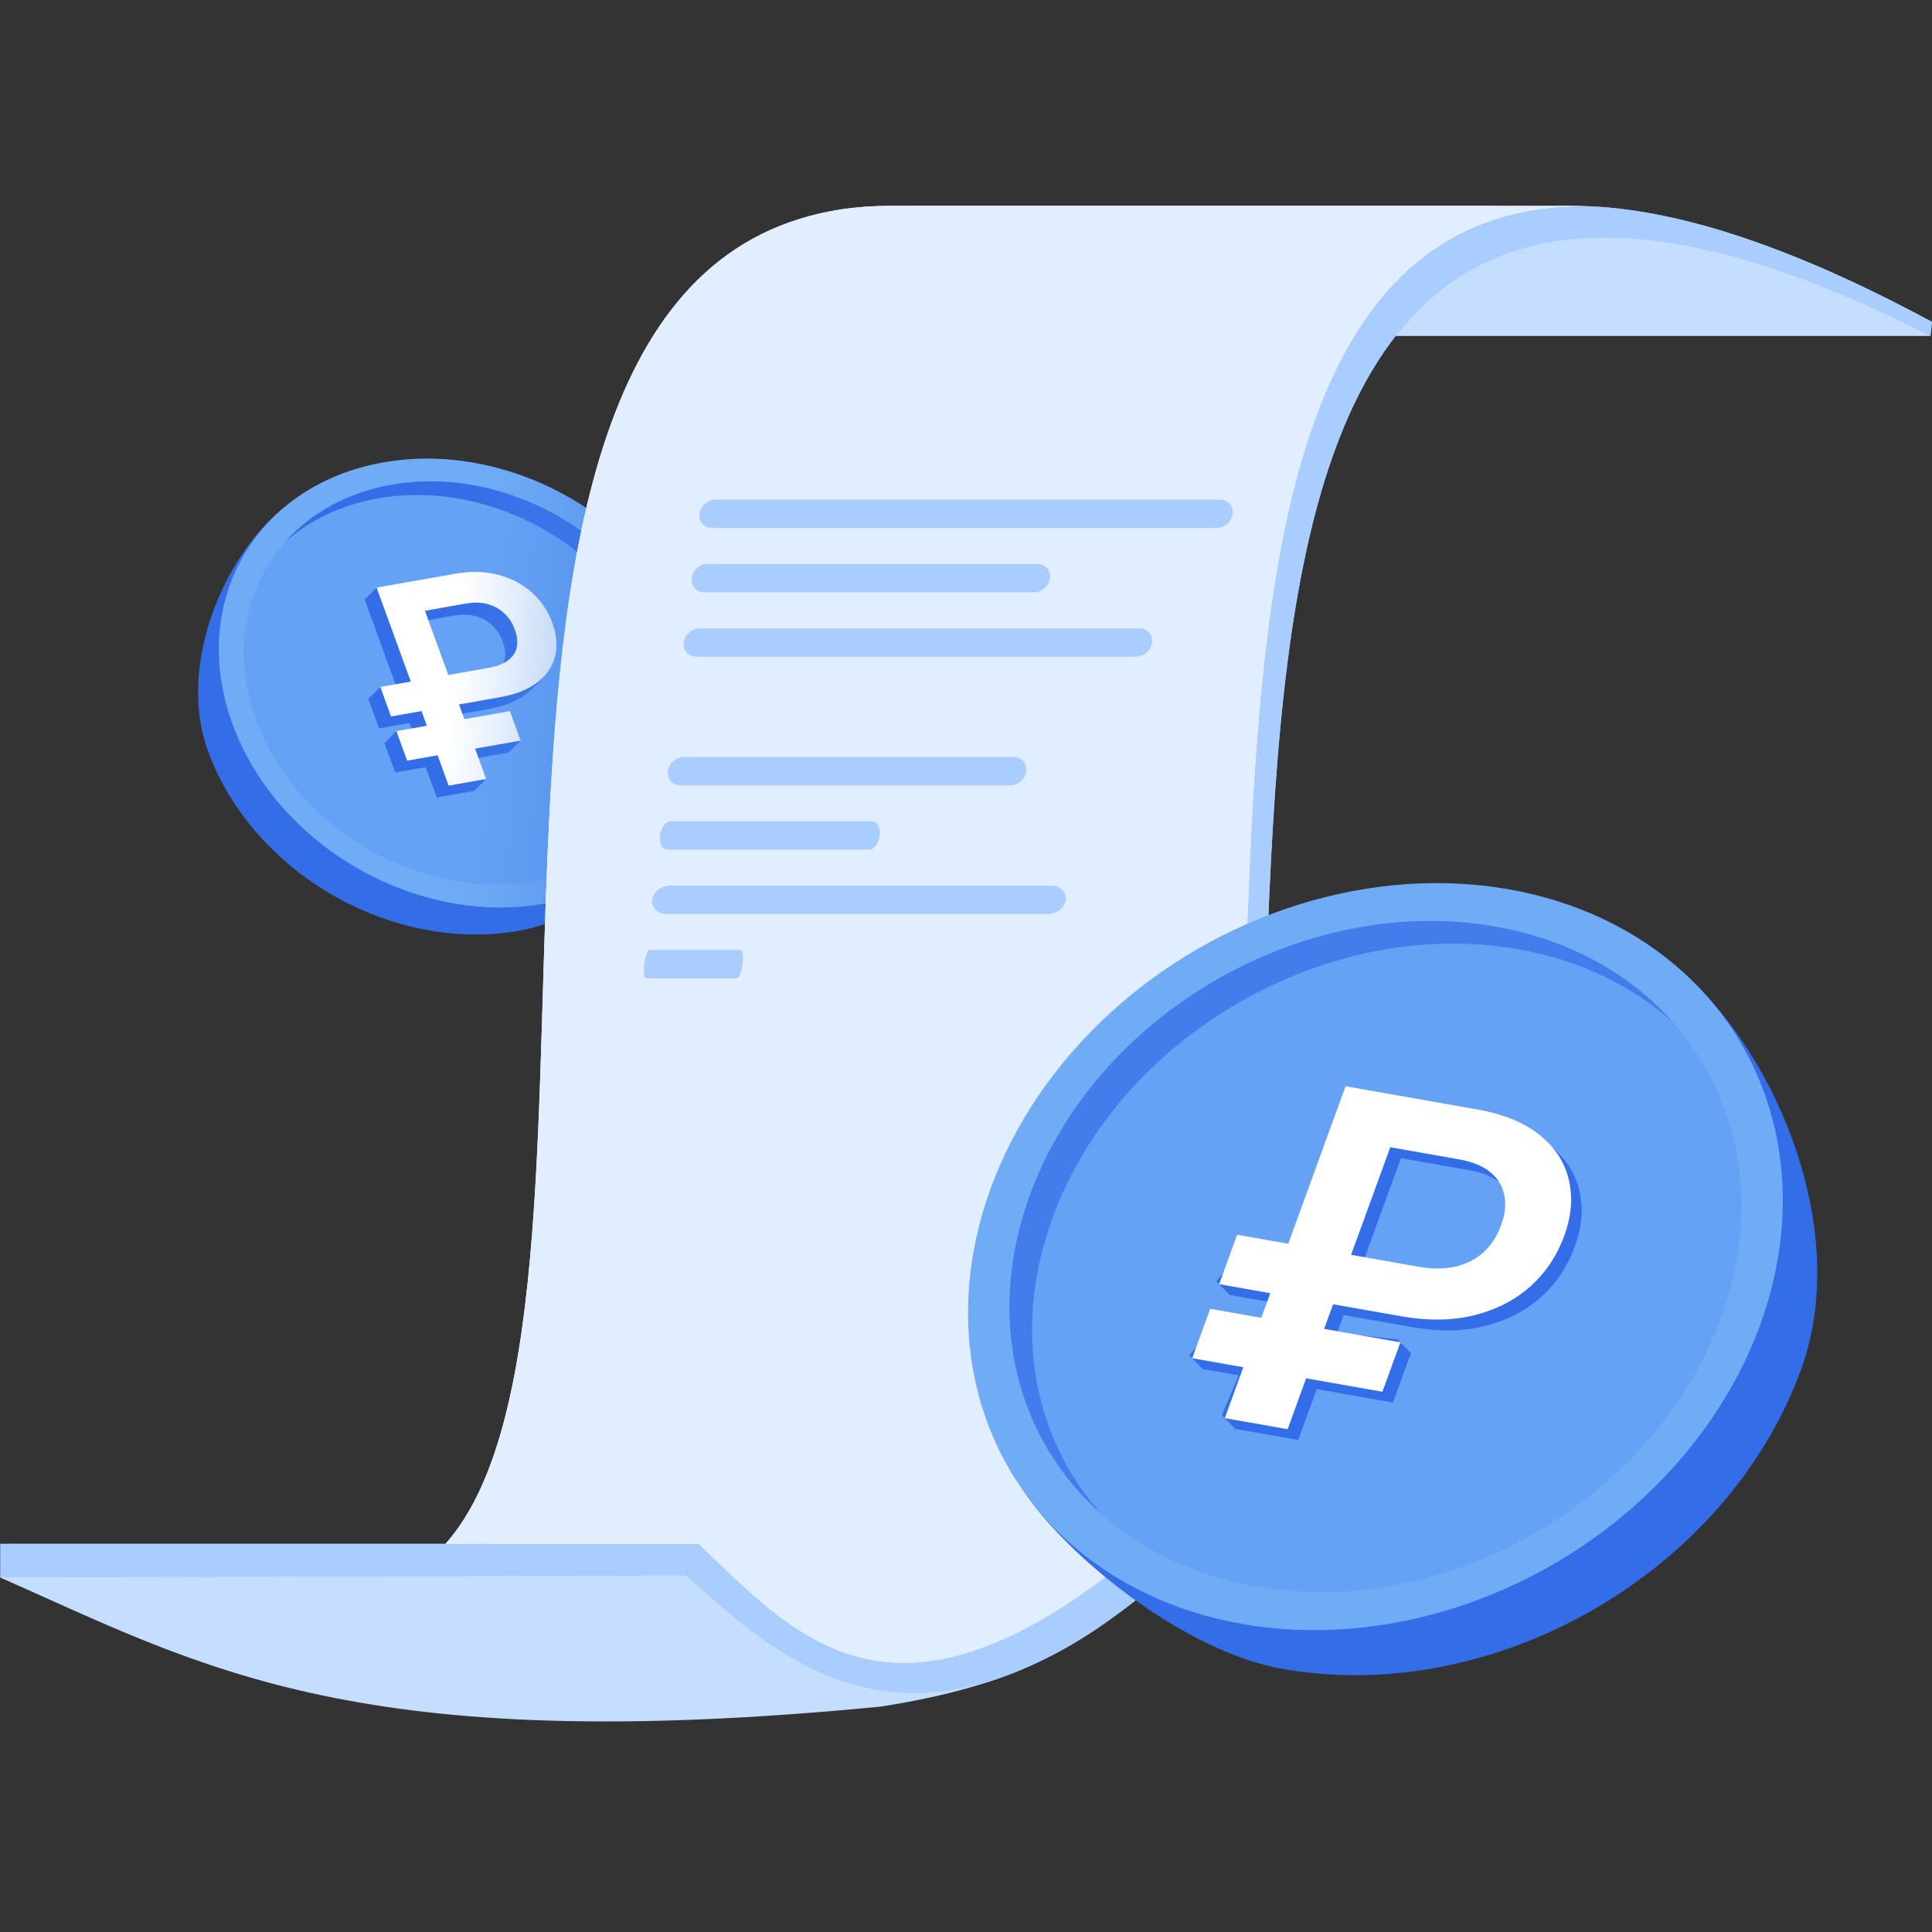
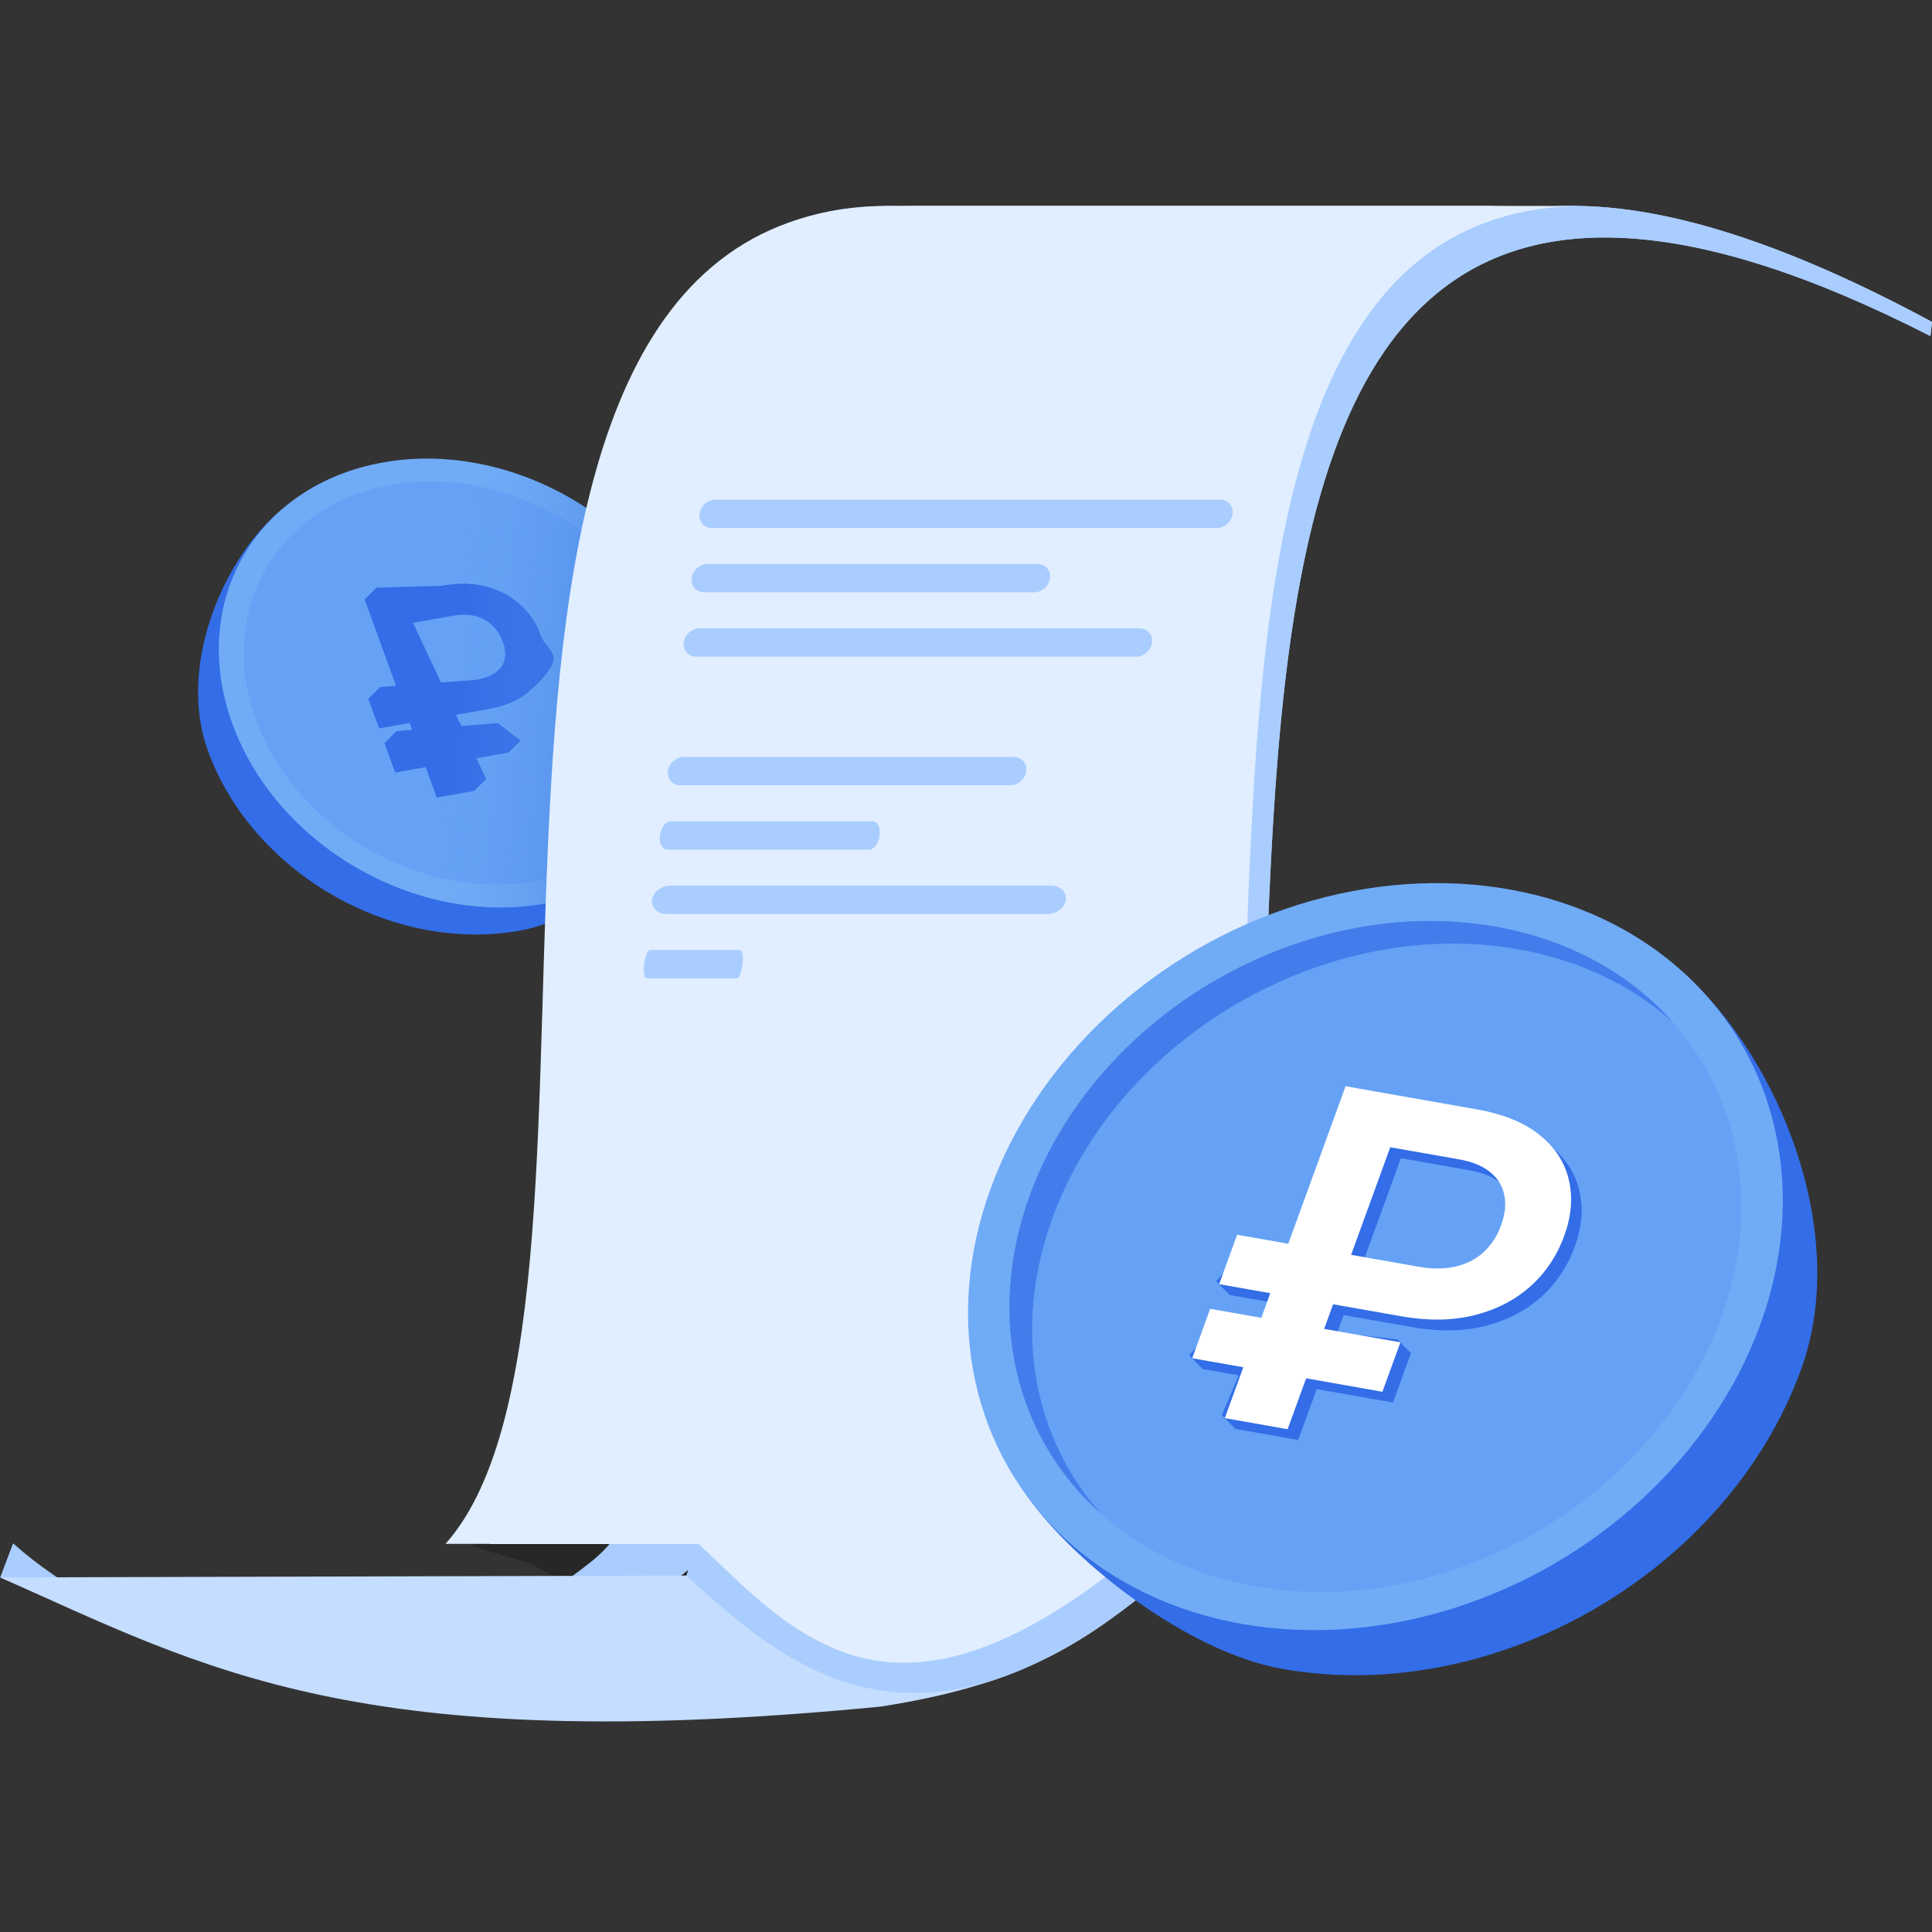
<svg xmlns="http://www.w3.org/2000/svg" width="185" height="185" viewBox="0 0 185 185" fill="none">
  <rect x="0" y="0" width="185" height="185" fill="#333333" stroke="none" />
  <path d="M19.913 71.905C24.159 83.57 37.511 91.28 49.737 89.124C55.054 88.186 61.149 83.527 63.881 79.873C67.43 75.125 66.585 70.691 64.186 64.098C59.94 52.433 46.587 44.724 34.361 46.879C30.374 47.582 29.05 46.904 26.459 49.234C21.107 54.048 17.051 64.044 19.913 71.905Z" fill="#336DE7" />
  <circle cx="22.478" cy="22.478" r="22.478" transform="matrix(-0.985 0.174 0.342 0.94 58.848 40.364)" fill="#70ABF6" />
  <circle cx="20.19" cy="20.19" r="20.19" transform="matrix(-0.985 0.174 0.342 0.94 57.377 42.911)" fill="#65A2F5" />
-   <path fill-rule="evenodd" clip-rule="evenodd" d="M27.308 51.889C29.627 49.825 32.637 48.349 36.187 47.723C47.169 45.787 59.163 52.711 62.976 63.19C65.311 69.603 64.039 75.861 60.184 80.196C65.037 75.875 66.863 68.974 64.282 61.883C60.469 51.405 48.475 44.48 37.493 46.417C33.233 47.168 29.752 49.142 27.308 51.889Z" fill="#336DE7" />
  <path d="M46.712 67.91L36.302 69.745L35.274 66.922L36.417 65.78L45.607 65.1C46.441 64.953 47.081 64.705 47.526 64.358C47.977 64.009 48.25 63.586 48.345 63.09C48.446 62.593 48.383 62.042 48.157 61.438C47.947 60.845 47.625 60.337 47.189 59.915C46.757 59.485 46.227 59.181 45.597 59.003C44.972 58.818 44.256 58.796 43.447 58.939L39.547 59.627L46.552 74.594L45.41 75.735L41.82 76.368L34.919 57.408L36.06 56.267L42.409 56.088C43.949 55.816 45.349 55.852 46.609 56.194C47.867 56.531 48.935 57.101 49.813 57.905C50.695 58.702 51.339 59.659 51.746 60.776C52.168 61.936 53.216 62.362 52.974 63.344C52.731 64.32 51.209 65.797 50.324 66.485C49.436 67.167 48.232 67.642 46.712 67.91ZM47.68 69.236L49.85 70.921L48.708 72.06L37.842 73.976L36.814 71.152L37.956 70.011L47.68 69.236Z" fill="#336DE7" />
  <path d="M47.526 64.358C47.081 64.705 46.442 64.953 45.608 65.1L48.924 65.1L51.746 60.776C51.34 59.659 50.696 58.702 49.813 57.906C48.936 57.101 47.868 56.531 46.61 56.195C45.349 55.852 43.949 55.816 42.41 56.088L39.548 59.627L43.448 58.939C44.256 58.797 44.973 58.818 45.598 59.003C46.227 59.181 46.758 59.485 47.189 59.915C47.625 60.337 47.948 60.845 48.157 61.439C48.384 62.042 48.446 62.593 48.345 63.09C48.25 63.586 47.977 64.009 47.526 64.358Z" fill="#336DE7" />
-   <path d="M47.854 66.768L37.444 68.604L36.416 65.78L46.748 63.958C47.583 63.811 48.222 63.564 48.667 63.216C49.118 62.867 49.391 62.445 49.486 61.949C49.587 61.451 49.525 60.901 49.298 60.297C49.089 59.703 48.766 59.196 48.33 58.773C47.899 58.344 47.368 58.04 46.739 57.862C46.114 57.676 45.397 57.655 44.589 57.798L40.688 58.485L46.551 74.594L42.962 75.227L36.061 56.267L43.551 54.946C45.09 54.675 46.49 54.71 47.751 55.053C49.009 55.389 50.077 55.96 50.955 56.764C51.836 57.561 52.481 58.518 52.887 59.635C53.31 60.795 53.4 61.866 53.158 62.848C52.915 63.823 52.35 64.655 51.465 65.343C50.578 66.025 49.374 66.5 47.854 66.768ZM48.822 68.095L49.85 70.918L38.983 72.835L37.956 70.011L48.822 68.095Z" fill="white" />
  <circle cx="22.478" cy="22.478" r="22.478" transform="matrix(-0.985 0.174 0.342 0.94 58.848 40.344)" fill="url(#paint0_linear_5566_36348)" />
-   <path d="M118.604 32.169H184.849L181.471 29.548L172.194 25.262L151.928 20.725L125.258 22.54L118.604 32.169Z" fill="#C5DDFF" />
  <path d="M49.283 138.796L45.25 148.073L50.846 149.736L66.626 158.559L81.65 160.626L94.152 158.559L104.79 153.87C107.159 151.568 112.029 146.943 112.554 146.863C113.078 146.782 115.293 137.284 116.335 132.545L118.402 116.866L119.461 96.851L120.721 73.106L122.687 59.847L126.72 42.302L134.787 27.632L149.054 21.834L164.481 22.59L153.188 19.817H82.557L79.23 20.876L66.525 30.909L56.392 52.638L53.619 85.962V106.228L49.283 138.796Z" fill="#272727" />
  <path d="M109.678 152.506C87.078 170.638 74.717 159.167 65.658 151.047L66.868 147.821C75.927 155.941 84.053 167.613 106.653 149.482C130.71 130.181 100.299 19.753 150.616 19.717C159.386 19.71 170.609 23.058 184.999 30.825L184.848 32.181C92.099 -15.207 137.615 130.093 109.678 152.506Z" fill="#A9CDFF" />
  <path d="M65.93 150.32C43.33 168.452 13.276 156.826 0.018 151.047L1.254 147.786C10.313 155.906 34.082 167.613 56.682 149.482C80.74 130.181 34.659 19.753 84.976 19.717C93.746 19.71 104.969 23.058 119.359 30.825L119.208 32.181C26.459 -15.207 93.867 127.907 65.93 150.32Z" fill="#A9CDFF" />
-   <path d="M66.868 147.821H0.018V151.047H65.658L66.868 147.821Z" fill="#A9CDFF" />
  <path d="M109.678 152.506C87.078 170.638 74.717 159.167 65.658 151.047L66.868 147.821C75.927 155.941 84.053 167.613 106.653 149.482C130.71 130.181 100.299 19.753 150.616 19.717C159.386 19.71 170.609 23.058 184.999 30.825L184.848 32.181C92.099 -15.207 137.615 130.093 109.678 152.506Z" fill="#A9CDFF" />
-   <path d="M151.767 19.717H85.108C34.708 20.119 63.409 124.531 42.662 147.83H66.897C76.024 156.458 85.204 167.613 107.804 149.482C131.861 130.181 101.449 19.753 151.767 19.717Z" fill="url(#paint1_linear_5566_36348)" />
  <path d="M151.767 19.717H85.108C34.708 20.119 63.409 124.531 42.662 147.83H66.897C76.024 156.458 85.204 167.613 107.804 149.482C131.861 130.181 101.449 19.753 151.767 19.717Z" fill="#E1EEFF" />
  <path d="M144.128 19.715H87.213C44.181 20.1 64.554 125.534 46.84 147.847H67.802C75.594 156.109 86.944 163.333 106.24 145.969C126.781 127.485 101.165 19.749 144.128 19.715Z" fill="#E1EEFF" />
  <path d="M109.679 152.506C87.079 170.638 74.753 158.987 65.694 150.867L0.018 151.047C19.682 159.774 34.273 168.28 84.293 163.42C97.297 161.42 103.245 157.667 109.679 152.506Z" fill="#C5DDFF" />
  <path fill-rule="evenodd" clip-rule="evenodd" d="M66.982 49.201C67.074 48.451 67.76 47.844 68.516 47.844L116.833 47.844C117.588 47.844 118.126 48.451 118.034 49.201C117.942 49.95 117.255 50.558 116.5 50.558H68.182C67.427 50.558 66.89 49.95 66.982 49.201Z" fill="#A9CDFF" />
  <path fill-rule="evenodd" clip-rule="evenodd" d="M66.225 55.363C66.317 54.614 67.004 54.006 67.759 54.006H99.341C100.096 54.006 100.633 54.614 100.541 55.363C100.449 56.112 99.763 56.72 99.008 56.72H67.426C66.671 56.72 66.133 56.112 66.225 55.363Z" fill="#A9CDFF" />
  <path fill-rule="evenodd" clip-rule="evenodd" d="M63.956 73.843C64.048 73.093 64.735 72.486 65.49 72.486L97.072 72.486C97.827 72.486 98.364 73.093 98.272 73.843C98.18 74.592 97.494 75.199 96.739 75.199H65.157C64.402 75.199 63.864 74.592 63.956 73.843Z" fill="#A9CDFF" />
  <path fill-rule="evenodd" clip-rule="evenodd" d="M63.2 80.001C63.292 79.252 63.742 78.644 64.204 78.644L83.558 78.644C84.02 78.644 84.321 79.252 84.229 80.001C84.137 80.751 83.687 81.358 83.224 81.358H63.871C63.408 81.358 63.108 80.751 63.2 80.001Z" fill="#A9CDFF" />
  <path fill-rule="evenodd" clip-rule="evenodd" d="M61.687 92.322C61.779 91.573 62.022 90.965 62.229 90.965H70.893C71.1 90.965 71.193 91.573 71.101 92.322C71.009 93.071 70.767 93.679 70.559 93.679L61.896 93.679C61.688 93.679 61.595 93.071 61.687 92.322Z" fill="#A9CDFF" />
  <path fill-rule="evenodd" clip-rule="evenodd" d="M62.443 86.163C62.535 85.414 63.316 84.807 64.188 84.807H100.645C101.516 84.807 102.148 85.414 102.056 86.163C101.964 86.913 101.183 87.52 100.311 87.52H63.855C62.983 87.52 62.351 86.913 62.443 86.163Z" fill="#A9CDFF" />
  <path fill-rule="evenodd" clip-rule="evenodd" d="M65.469 61.522C65.561 60.772 66.248 60.165 67.003 60.165H109.112C109.867 60.165 110.404 60.772 110.312 61.522C110.22 62.271 109.534 62.879 108.779 62.879H66.669C65.915 62.879 65.377 62.271 65.469 61.522Z" fill="#A9CDFF" />
  <path d="M172.458 131.149C165.391 150.567 143.165 163.399 122.816 159.81C113.725 158.208 102.957 149.705 98.427 143.365C92.816 135.512 94.856 128.899 98.766 118.155C105.834 98.738 128.059 85.906 148.409 89.494C154.995 90.656 156.999 89.432 161.298 93.264C170.281 101.272 177.238 118.017 172.458 131.149Z" fill="#336DE7" />
  <circle cx="37.414" cy="37.414" r="37.414" transform="matrix(0.985 0.174 -0.342 0.94 107.648 78.65)" fill="#70ABF6" />
  <circle cx="33.606" cy="33.606" r="33.606" transform="matrix(0.985 0.174 -0.342 0.94 110.098 82.889)" fill="#65A2F5" />
  <path fill-rule="evenodd" clip-rule="evenodd" d="M160.146 97.834C156.287 94.397 151.277 91.941 145.367 90.899C127.089 87.676 107.125 99.202 100.777 116.643C96.891 127.318 99.007 137.735 105.425 144.949C97.347 137.757 94.307 126.271 98.603 114.469C104.951 97.028 124.915 85.502 143.193 88.725C150.284 89.975 156.079 93.261 160.146 97.834Z" fill="#437DEB" />
  <path d="M135.2 127.077L117.75 124L116.458 122.685L119.473 119.267L136.792 122.321C138.191 122.568 139.417 122.559 140.471 122.293C141.536 122.03 142.423 121.558 143.132 120.88C143.851 120.203 144.39 119.357 144.748 118.341C145.12 117.35 145.227 116.422 145.069 115.557C144.925 114.684 144.492 113.942 143.768 113.33C143.06 112.709 142.028 112.28 140.672 112.041L134.135 110.888L124.308 137.888L118.29 136.827L117.003 135.51L129.857 105.048L142.412 107.261C144.992 107.716 147.015 108.546 148.48 109.751C149.949 110.946 150.869 112.38 151.241 114.053C151.627 115.717 151.48 117.486 150.798 119.358C150.09 121.303 148.996 122.932 147.514 124.245C146.036 125.548 144.25 126.46 142.156 126.983C140.066 127.495 137.747 127.526 135.2 127.077ZM135.105 129.571L133.383 134.303L115.169 131.092L113.879 129.776L116.891 126.359L133.814 128.255L135.105 129.571Z" fill="#336DE7" />
  <path d="M140.674 112.041C142.029 112.28 143.061 112.71 143.77 113.33L142.525 107.262L142.413 107.262L129.859 105.048L128.548 120.196L130.748 120.196L134.136 110.888L140.674 112.041Z" fill="#336DE7" />
  <path d="M134.19 126.043L116.741 122.966L118.463 118.233L135.783 121.287C137.181 121.534 138.408 121.524 139.462 121.259C140.527 120.995 141.414 120.524 142.123 119.845C142.842 119.168 143.381 118.322 143.739 117.306C144.111 116.315 144.218 115.387 144.06 114.523C143.916 113.65 143.482 112.907 142.759 112.295C142.05 111.675 141.018 111.245 139.663 111.006L133.126 109.854L123.298 136.854L117.281 135.793L128.848 104.013L141.403 106.227C143.983 106.682 146.006 107.512 147.471 108.717C148.94 109.912 149.86 111.346 150.232 113.018C150.618 114.683 150.471 116.451 149.789 118.324C149.081 120.269 147.986 121.898 146.505 123.211C145.027 124.513 143.241 125.426 141.147 125.948C139.057 126.461 136.738 126.492 134.19 126.043ZM134.096 128.536L132.374 133.269L114.16 130.057L115.882 125.325L134.096 128.536Z" fill="white" />
  <defs>
    <linearGradient id="paint0_linear_5566_36348" x1="-1.624" y1="40.279" x2="26.12" y2="28.267" gradientUnits="userSpaceOnUse">
      <stop stop-color="#0A45C0" />
      <stop offset="1" stop-color="#65A2F5" stop-opacity="0" />
    </linearGradient>
    <linearGradient id="paint1_linear_5566_36348" x1="97.215" y1="19.717" x2="97.215" y2="159.172" gradientUnits="userSpaceOnUse">
      <stop stop-color="white" />
      <stop offset="1" stop-color="white" />
    </linearGradient>
  </defs>
</svg>